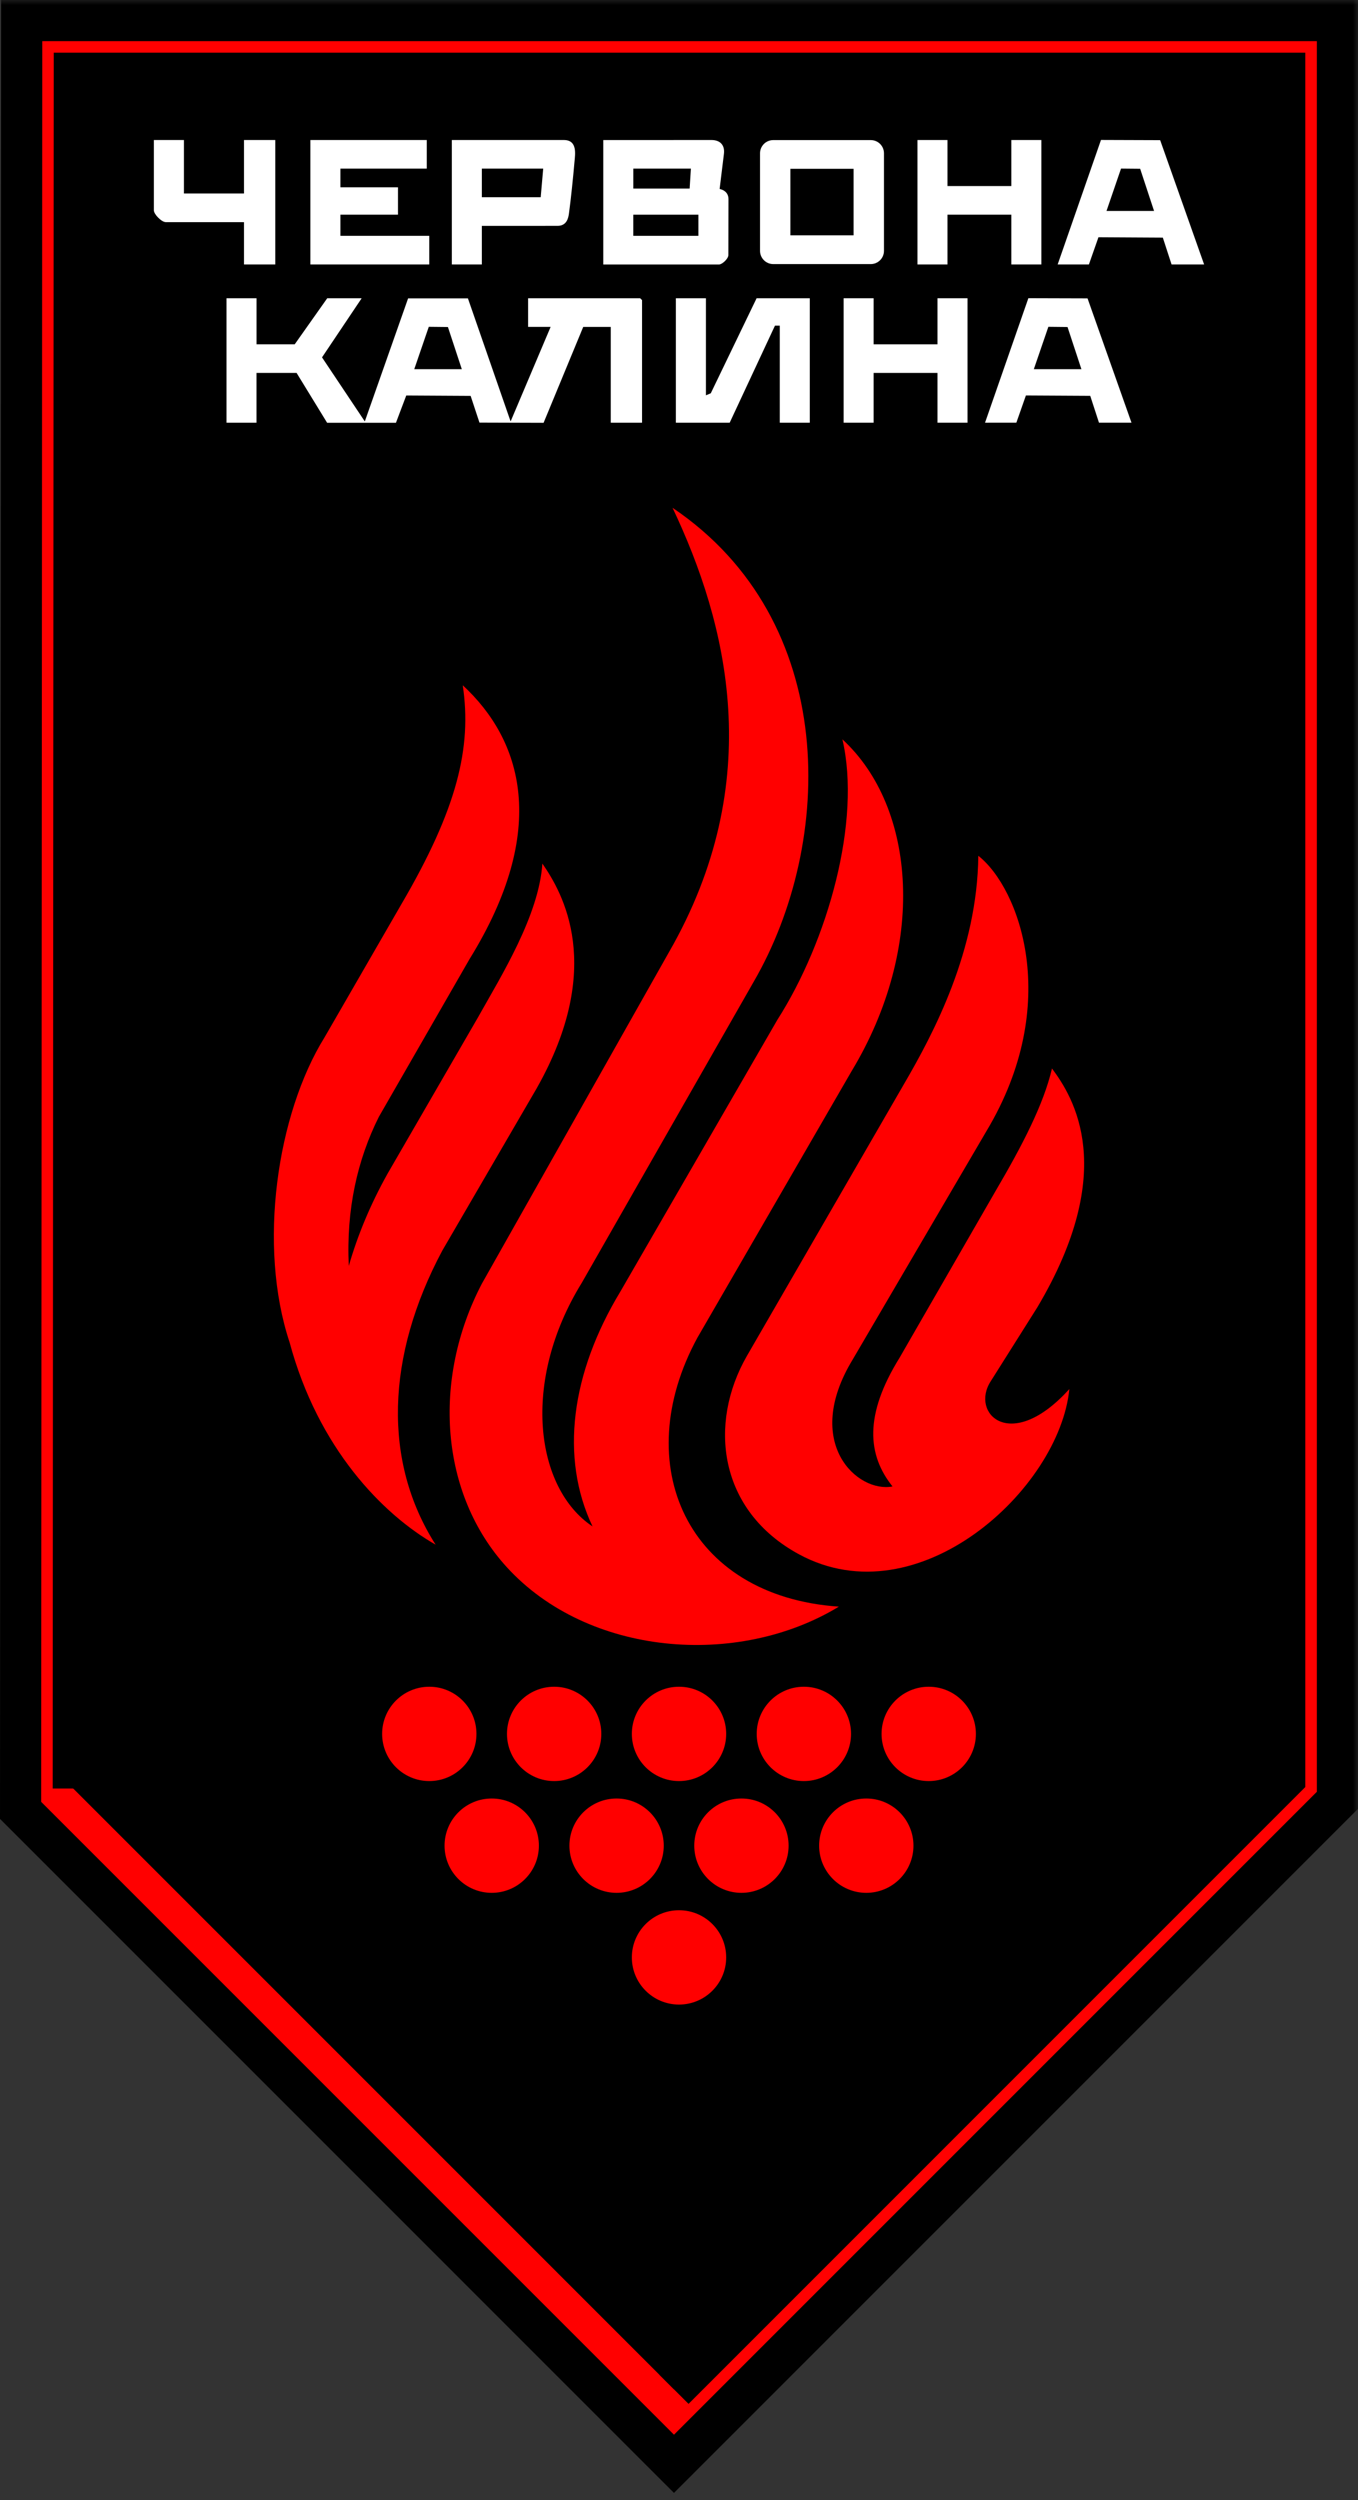
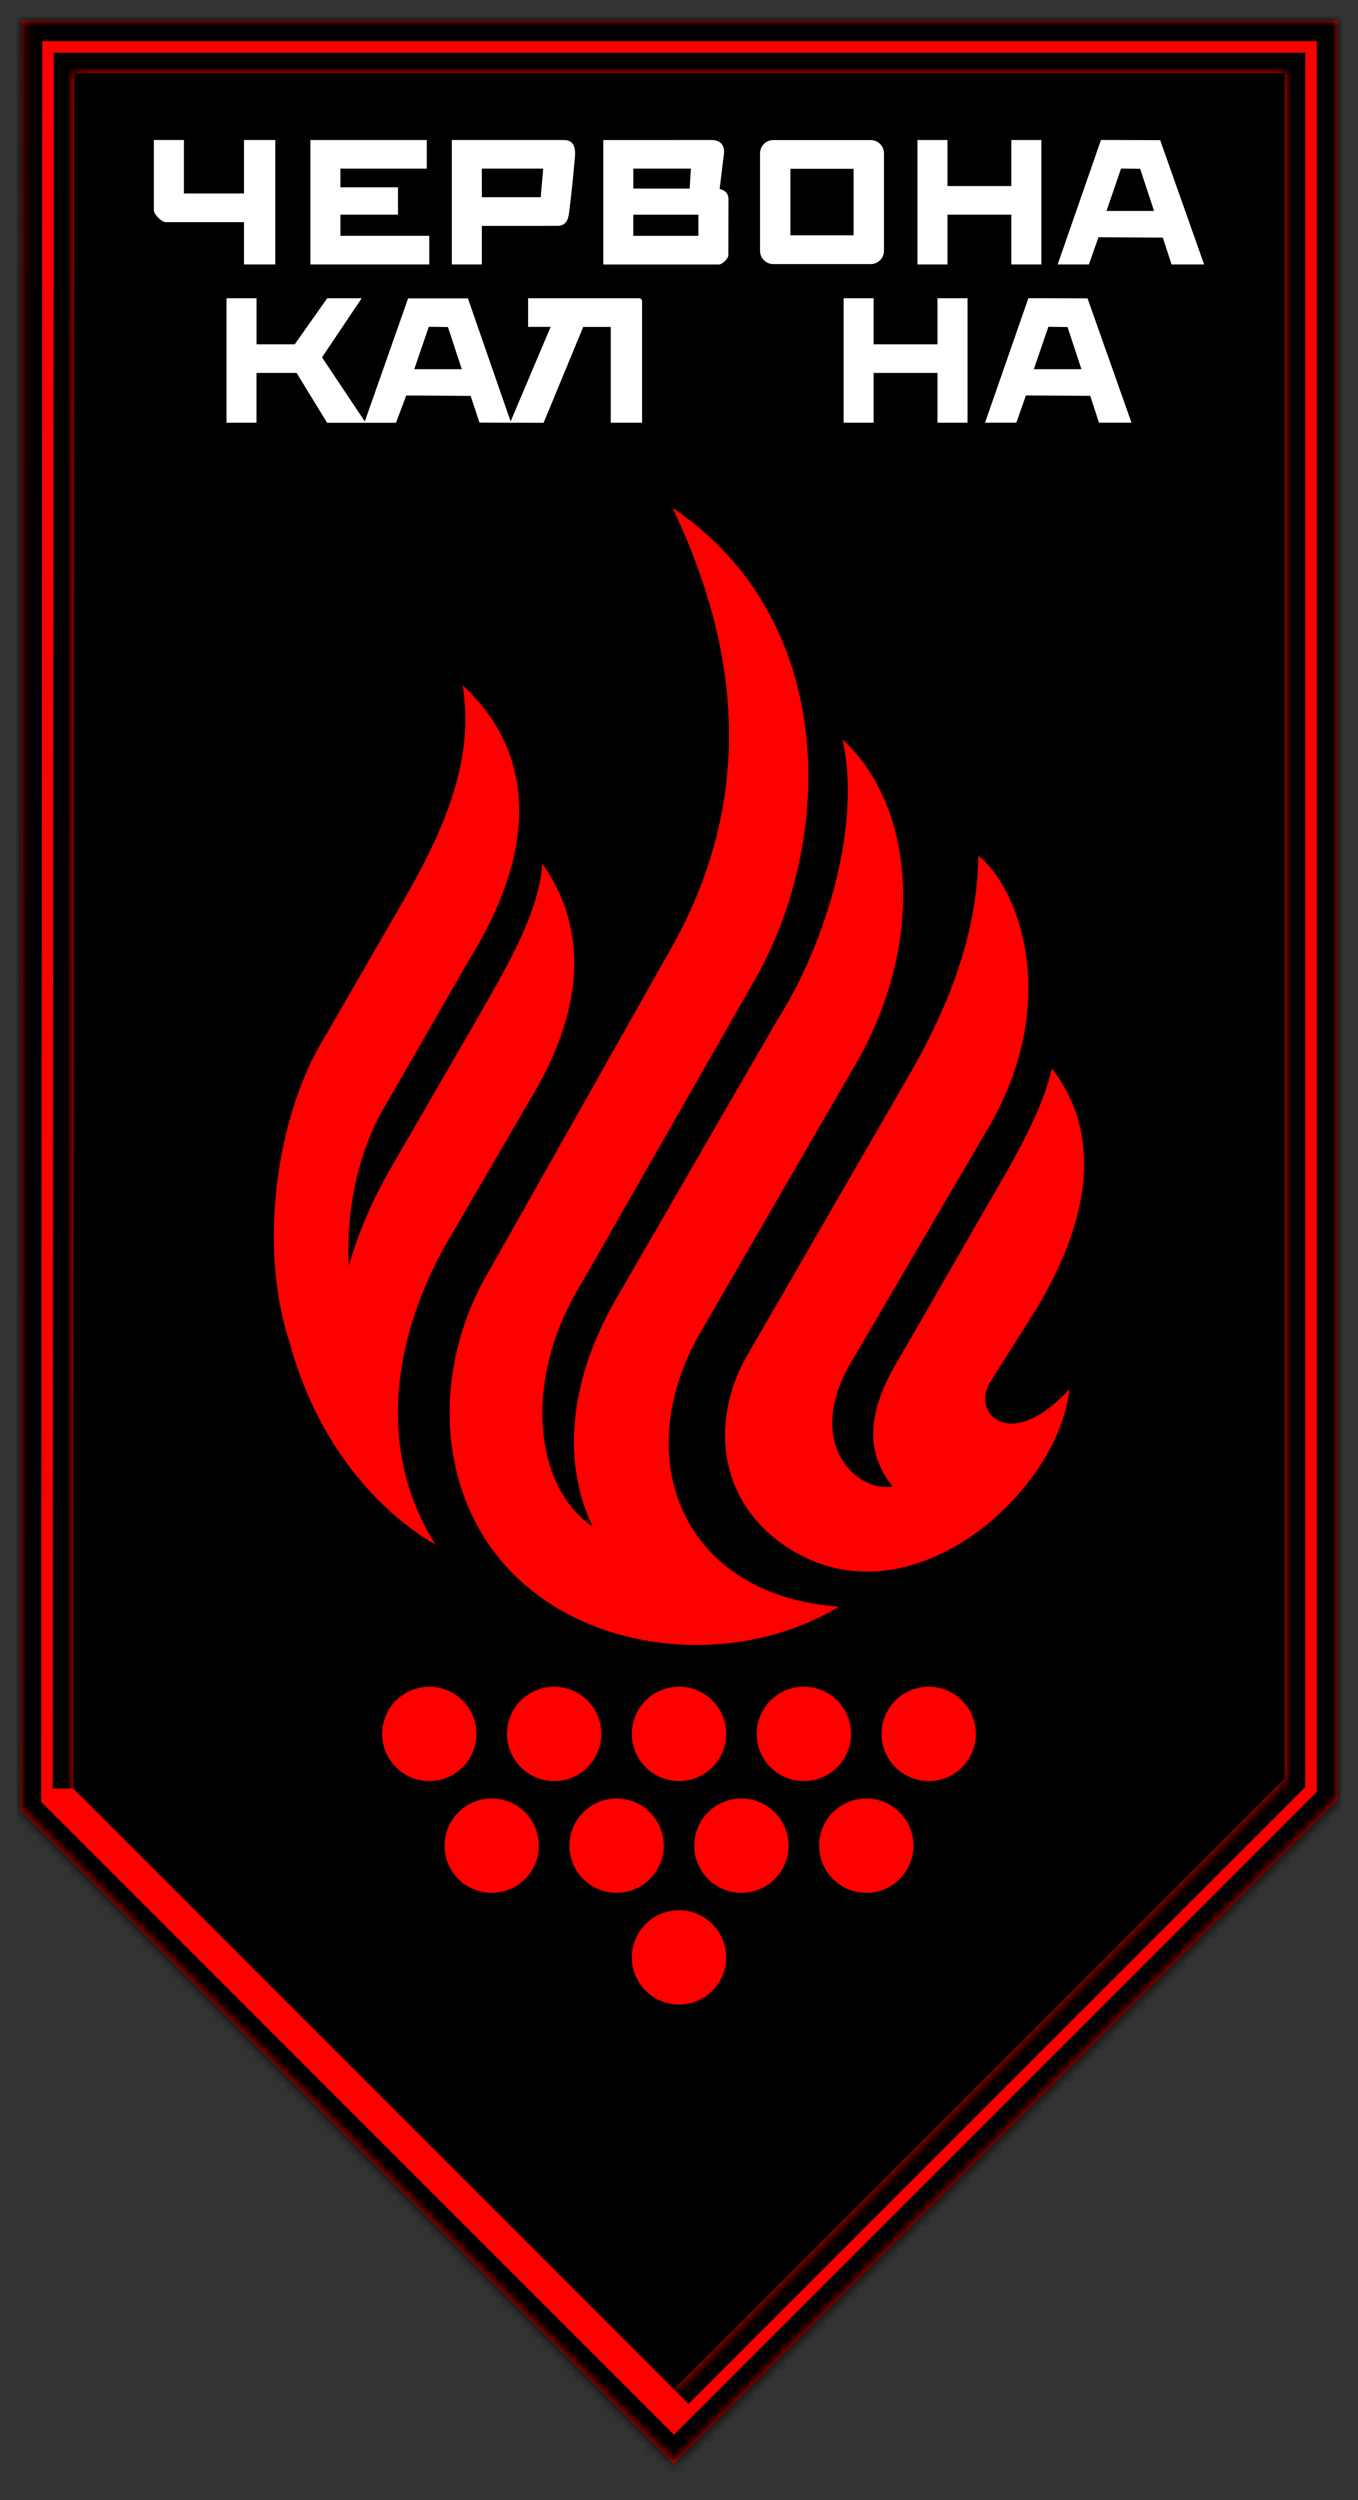
<svg xmlns="http://www.w3.org/2000/svg" width="132" height="243" viewBox="0 0 132 243" fill="none">
  <rect x="0" y="0" width="132" height="243" fill="#333333" stroke="none" />
  <path d="M128.001 174.151L65.512 236.64L4.001 175.129L4.109 4H128.001V174.151Z" fill="black" />
  <mask id="path-2-outside-1_2302_190" maskUnits="userSpaceOnUse" x="-0.999" y="0" width="133" height="243" fill="black">
-     <rect fill="white" x="-0.999" width="133" height="243" />
    <path d="M7.12 173.837L7.222 7.119H124.879V172.86L65.512 232.23M2.11 2L2.001 175.957L65.512 239.469L130.001 174.98V2H2.11Z" />
  </mask>
  <path d="M7.12 173.837L7.222 7.119H124.879V172.86L65.512 232.23M2.11 2L2.001 175.957L65.512 239.469L130.001 174.98V2H2.11Z" fill="#FF0000" />
  <path d="M7.222 7.119V5.119H5.223L5.222 7.118L7.222 7.119ZM124.879 7.119H126.879V5.119H124.879V7.119ZM124.879 172.86L126.293 174.274L126.879 173.688V172.86H124.879ZM2.11 2V0H0.111L0.11 1.999L2.11 2ZM2.001 175.957L0.001 175.956L0 176.785L0.587 177.372L2.001 175.957ZM65.512 239.469L64.098 240.883L65.512 242.297L66.927 240.883L65.512 239.469ZM130.001 174.98L131.415 176.394L132.001 175.808V174.98H130.001ZM130.001 2H132.001V0H130.001V2ZM7.12 173.837L9.12 173.839L9.222 7.12L7.222 7.119L5.222 7.118L5.12 173.836L7.12 173.837ZM7.222 7.119V9.119H124.879V7.119V5.119H7.222V7.119ZM124.879 7.119H122.879V172.86H124.879H126.879V7.119H124.879ZM124.879 172.86L123.464 171.446L64.098 230.816L65.512 232.23L66.927 233.644L126.293 174.274L124.879 172.86ZM2.11 2L0.11 1.999L0.001 175.956L2.001 175.957L4.001 175.959L4.11 2.001L2.11 2ZM2.001 175.957L0.587 177.372L64.098 240.883L65.512 239.469L66.927 238.055L3.415 174.543L2.001 175.957ZM65.512 239.469L66.927 240.883L131.415 176.394L130.001 174.98L128.587 173.566L64.098 238.055L65.512 239.469ZM130.001 174.98H132.001V2H130.001H128.001V174.98H130.001ZM130.001 2V0H2.11V2V4H130.001V2Z" fill="black" mask="url(#path-2-outside-1_2302_190)" />
  <path d="M46.312 168.525C46.312 165.994 44.259 163.941 41.728 163.941C39.197 163.941 37.144 165.994 37.144 168.525C37.144 171.056 39.197 173.11 41.728 173.11C44.259 173.11 46.312 171.056 46.312 168.525Z" fill="#FF0000" />
  <path d="M58.449 168.525C58.449 165.994 56.396 163.941 53.865 163.941C51.334 163.941 49.28 165.994 49.28 168.525C49.28 171.056 51.334 173.11 53.865 173.11C56.396 173.11 58.449 171.056 58.449 168.525Z" fill="#FF0000" />
  <path d="M70.586 168.525C70.586 165.994 68.536 163.941 66.001 163.941C63.467 163.941 61.417 165.994 61.417 168.525C61.417 171.056 63.47 173.11 66.001 173.11C68.533 173.11 70.586 171.056 70.586 168.525Z" fill="#FF0000" />
  <path d="M82.722 168.525C82.722 165.994 80.668 163.941 78.137 163.941C75.606 163.941 73.553 165.994 73.553 168.525C73.553 171.056 75.606 173.11 78.137 173.11C80.668 173.11 82.722 171.056 82.722 168.525Z" fill="#FF0000" />
  <path d="M94.858 168.525C94.858 165.994 92.804 163.941 90.273 163.941C87.742 163.941 85.689 165.994 85.689 168.525C85.689 171.056 87.742 173.11 90.273 173.11C92.804 173.11 94.858 171.056 94.858 168.525Z" fill="#FF0000" />
  <path d="M52.381 179.389C52.381 176.857 50.328 174.804 47.796 174.804C45.265 174.804 43.212 176.857 43.212 179.389C43.212 181.92 45.265 183.973 47.796 183.973C50.328 183.973 52.381 181.92 52.381 179.389Z" fill="#FF0000" />
  <path d="M64.518 179.389C64.518 176.857 62.464 174.804 59.933 174.804C57.402 174.804 55.349 176.857 55.349 179.389C55.349 181.92 57.402 183.973 59.933 183.973C62.464 183.973 64.518 181.92 64.518 179.389Z" fill="#FF0000" />
  <path d="M76.653 179.389C76.653 176.857 74.604 174.804 72.069 174.804C69.534 174.804 67.484 176.857 67.484 179.389C67.484 181.92 69.538 183.973 72.069 183.973C74.6 183.973 76.653 181.92 76.653 179.389Z" fill="#FF0000" />
  <path d="M88.79 179.389C88.79 176.857 86.737 174.804 84.206 174.804C81.674 174.804 79.621 176.857 79.621 179.389C79.621 181.92 81.674 183.973 84.206 183.973C86.737 183.973 88.79 181.92 88.79 179.389Z" fill="#FF0000" />
  <path d="M70.586 190.249C70.586 187.717 68.536 185.664 66.001 185.664C63.467 185.664 61.417 187.717 61.417 190.249C61.417 192.78 63.47 194.833 66.001 194.833C68.533 194.833 70.586 192.78 70.586 190.249Z" fill="#FF0000" />
  <path d="M46.545 98.738L37.668 114.081C36.012 117.045 34.757 120.061 33.903 123.042C33.643 117.537 34.743 112.717 36.821 108.558L45.642 93.215C53.44 80.597 50.729 71.917 44.981 66.605C45.881 72.662 44.436 78.614 39.032 87.854L31.558 100.806C26.913 108.287 25.04 121.105 28.151 130.475C30.911 140.73 37.158 147.174 42.344 150.135C37.204 142.077 37.513 131.828 42.984 121.566L52.156 105.798C58.864 93.957 54.673 86.757 52.719 83.934C52.392 88.972 48.711 94.871 46.542 98.738" fill="#FF0000" />
  <path d="M82.781 104.103C90.052 92.062 89.102 78.502 81.881 71.857C83.744 79.789 80.471 91.429 75.563 99.118L60.312 125.514C55.496 133.474 54.416 141.648 57.594 148.359C52.043 144.664 50.619 134.296 56.554 124.677L73.267 95.409C81.1 81.895 81.642 60.336 65.371 49.353C70.705 60.593 74.593 75.928 65.013 92.565L46.836 124.769C41.971 134.089 42.769 145.216 49.266 152.325C57.127 160.935 71.671 162.155 81.537 156.157C66.739 155.141 61.093 142.326 67.787 130.021" fill="#FF0000" />
  <path d="M100.824 127.075C108.777 113.698 104.329 106.635 102.255 103.85C101.443 107.341 99.379 111.317 96.75 115.797L87.44 131.965C83.977 137.548 84.314 141.423 86.754 144.474C83.365 145.139 77.941 140.259 82.894 132.12L95.888 109.932C103.31 97.55 99.066 86.293 95.094 83.178C94.999 92.399 90.79 100.363 87.851 105.397L72.6 131.789C68.824 138.364 69.823 146.823 77.67 151.073C89.261 157.352 102.986 144.738 103.943 135.006C98.247 141.31 94.257 137.369 96.314 134.229" fill="#FF0000" />
  <path d="M84.641 13.616H75.159C74.449 13.616 73.876 14.193 73.876 14.899V24.381C73.876 25.091 74.453 25.668 75.159 25.668H84.641C85.348 25.668 85.924 25.091 85.924 24.381V14.899C85.924 14.189 85.348 13.616 84.641 13.616ZM82.971 22.873H76.829V16.407H82.971V22.873Z" fill="white" />
  <path d="M69.165 13.609C69.945 13.609 70.476 14.055 70.367 14.952C70.234 16.045 69.949 18.369 69.949 18.369C69.949 18.369 70.81 18.492 70.81 19.354C70.81 20.865 70.799 23.351 70.799 24.792C70.799 25.151 70.191 25.706 69.892 25.706H58.639V13.612M67.157 16.39H61.56V18.327H67.034L67.157 16.39ZM67.885 20.865H61.557V22.922H67.885V20.865Z" fill="white" />
  <path d="M41.483 13.609V16.39H33.087V18.204H38.684V20.865H33.087V22.922H41.725V25.703H30.169V13.609" fill="white" />
  <path d="M46.837 21.955V25.703H43.919V13.609H54.807C56.15 13.609 55.904 15.005 55.841 15.725C55.721 17.125 55.482 19.473 55.303 20.753C55.247 21.147 55.113 21.952 54.199 21.952M52.8 16.39H46.837V19.171H52.557L52.8 16.39Z" fill="white" />
  <path d="M102.807 25.703L107.018 13.602L112.77 13.623L117.042 25.703H113.878L113.03 23.098L106.772 23.059L105.844 25.703M107.553 20.503H112.176L110.826 16.404L108.966 16.386L107.553 20.507V20.503Z" fill="white" />
  <path d="M92.098 13.609V18.084H98.303V13.609H101.225V25.703H98.303V20.865H92.098V25.703H89.18V13.609" fill="white" />
  <path d="M17.878 13.609V18.809H23.717V13.609H26.758V25.703H23.717V21.59H16.113C15.705 21.59 14.956 20.83 14.956 20.44V13.609" fill="white" />
  <path d="M24.937 28.99V33.466H28.646L31.807 28.99H35.154L31.301 34.735L35.46 40.961L39.668 29.001H45.483L49.632 40.961L53.523 31.771H51.333V28.99H62.225L62.408 29.169V41.084H59.367V31.775H56.691L52.838 41.095L46.605 41.074L45.747 38.479L39.489 38.44L38.487 41.091H31.796L28.829 36.246H24.934V41.084H22.016V28.99M40.266 35.884H44.889L43.539 31.785L41.679 31.764L40.266 35.884Z" fill="white" />
-   <path d="M68.617 28.99V38.423L69.088 38.226L73.542 28.99H78.714V41.084H75.796V31.651H75.328L70.927 41.084H65.695V28.99" fill="white" />
  <path d="M95.747 41.084L99.959 28.983L105.711 29.001L109.982 41.081H106.822L105.974 38.475L99.72 38.437L98.792 41.081M100.493 35.884H105.116L103.766 31.785L101.903 31.764L100.49 35.884H100.493Z" fill="white" />
  <path d="M84.919 28.99V33.466H91.124V28.99H94.046V41.084H91.124V36.246H84.919V41.084H82.001V28.99" fill="white" />
</svg>